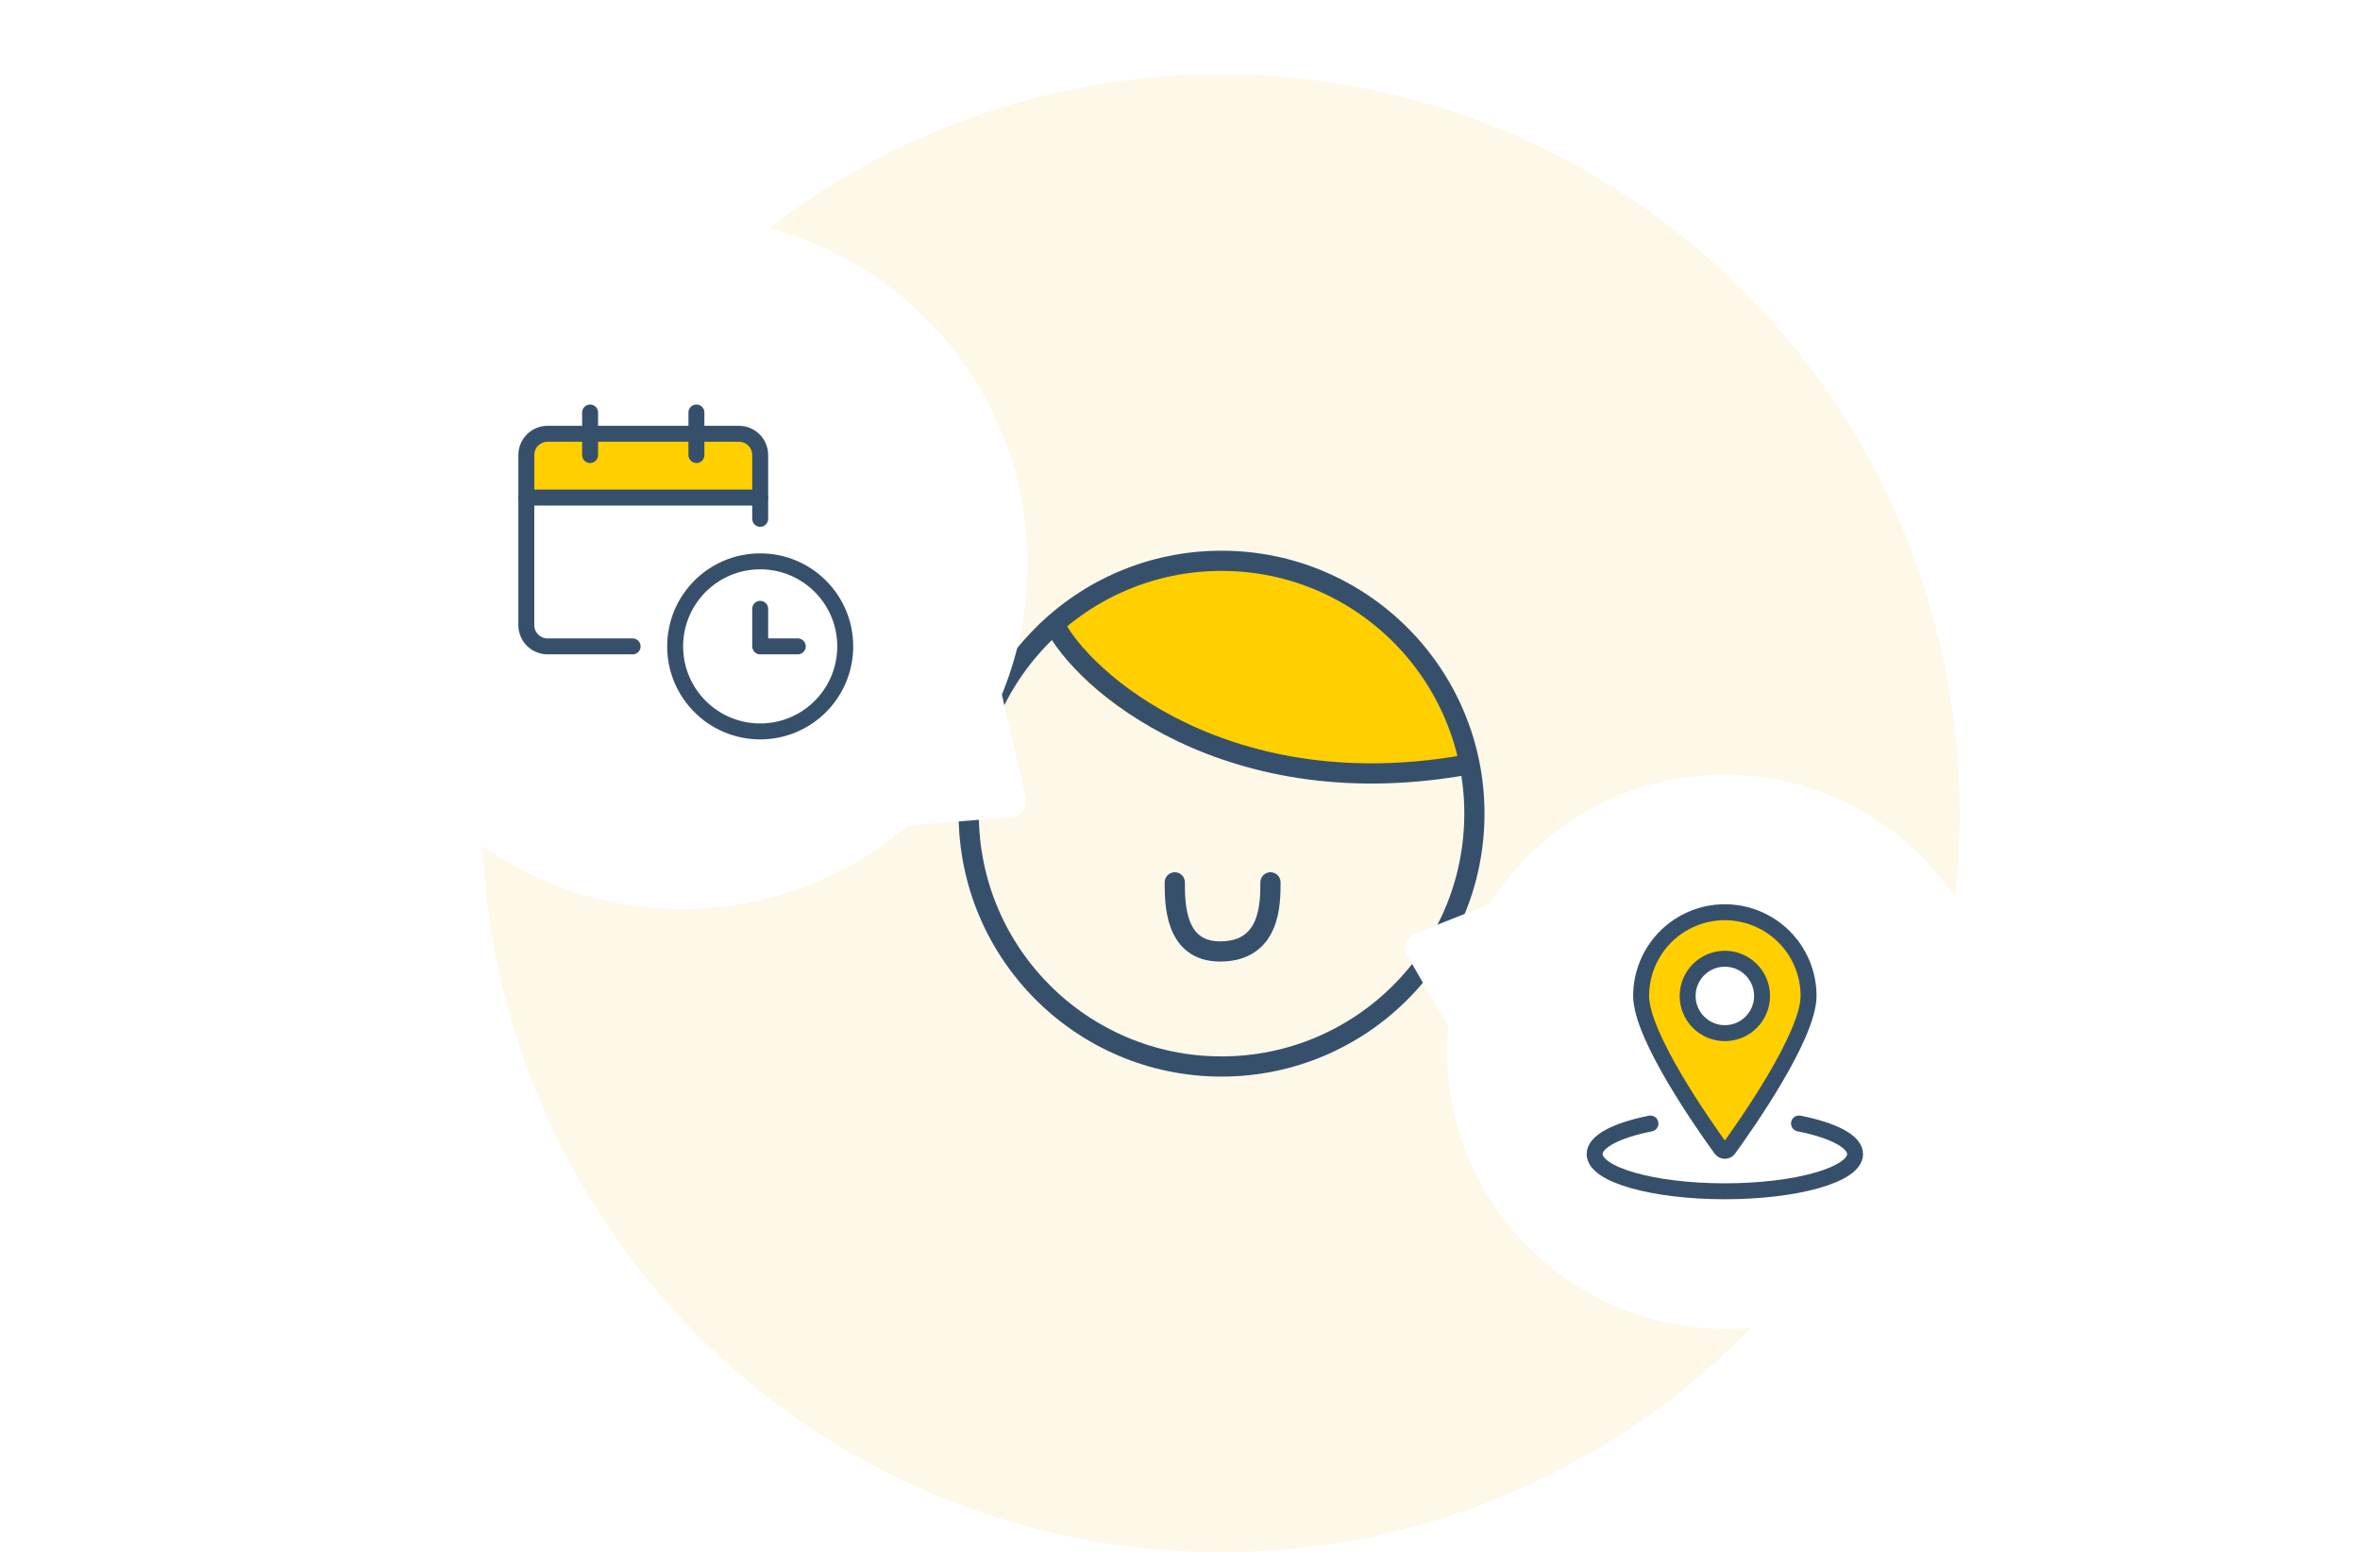
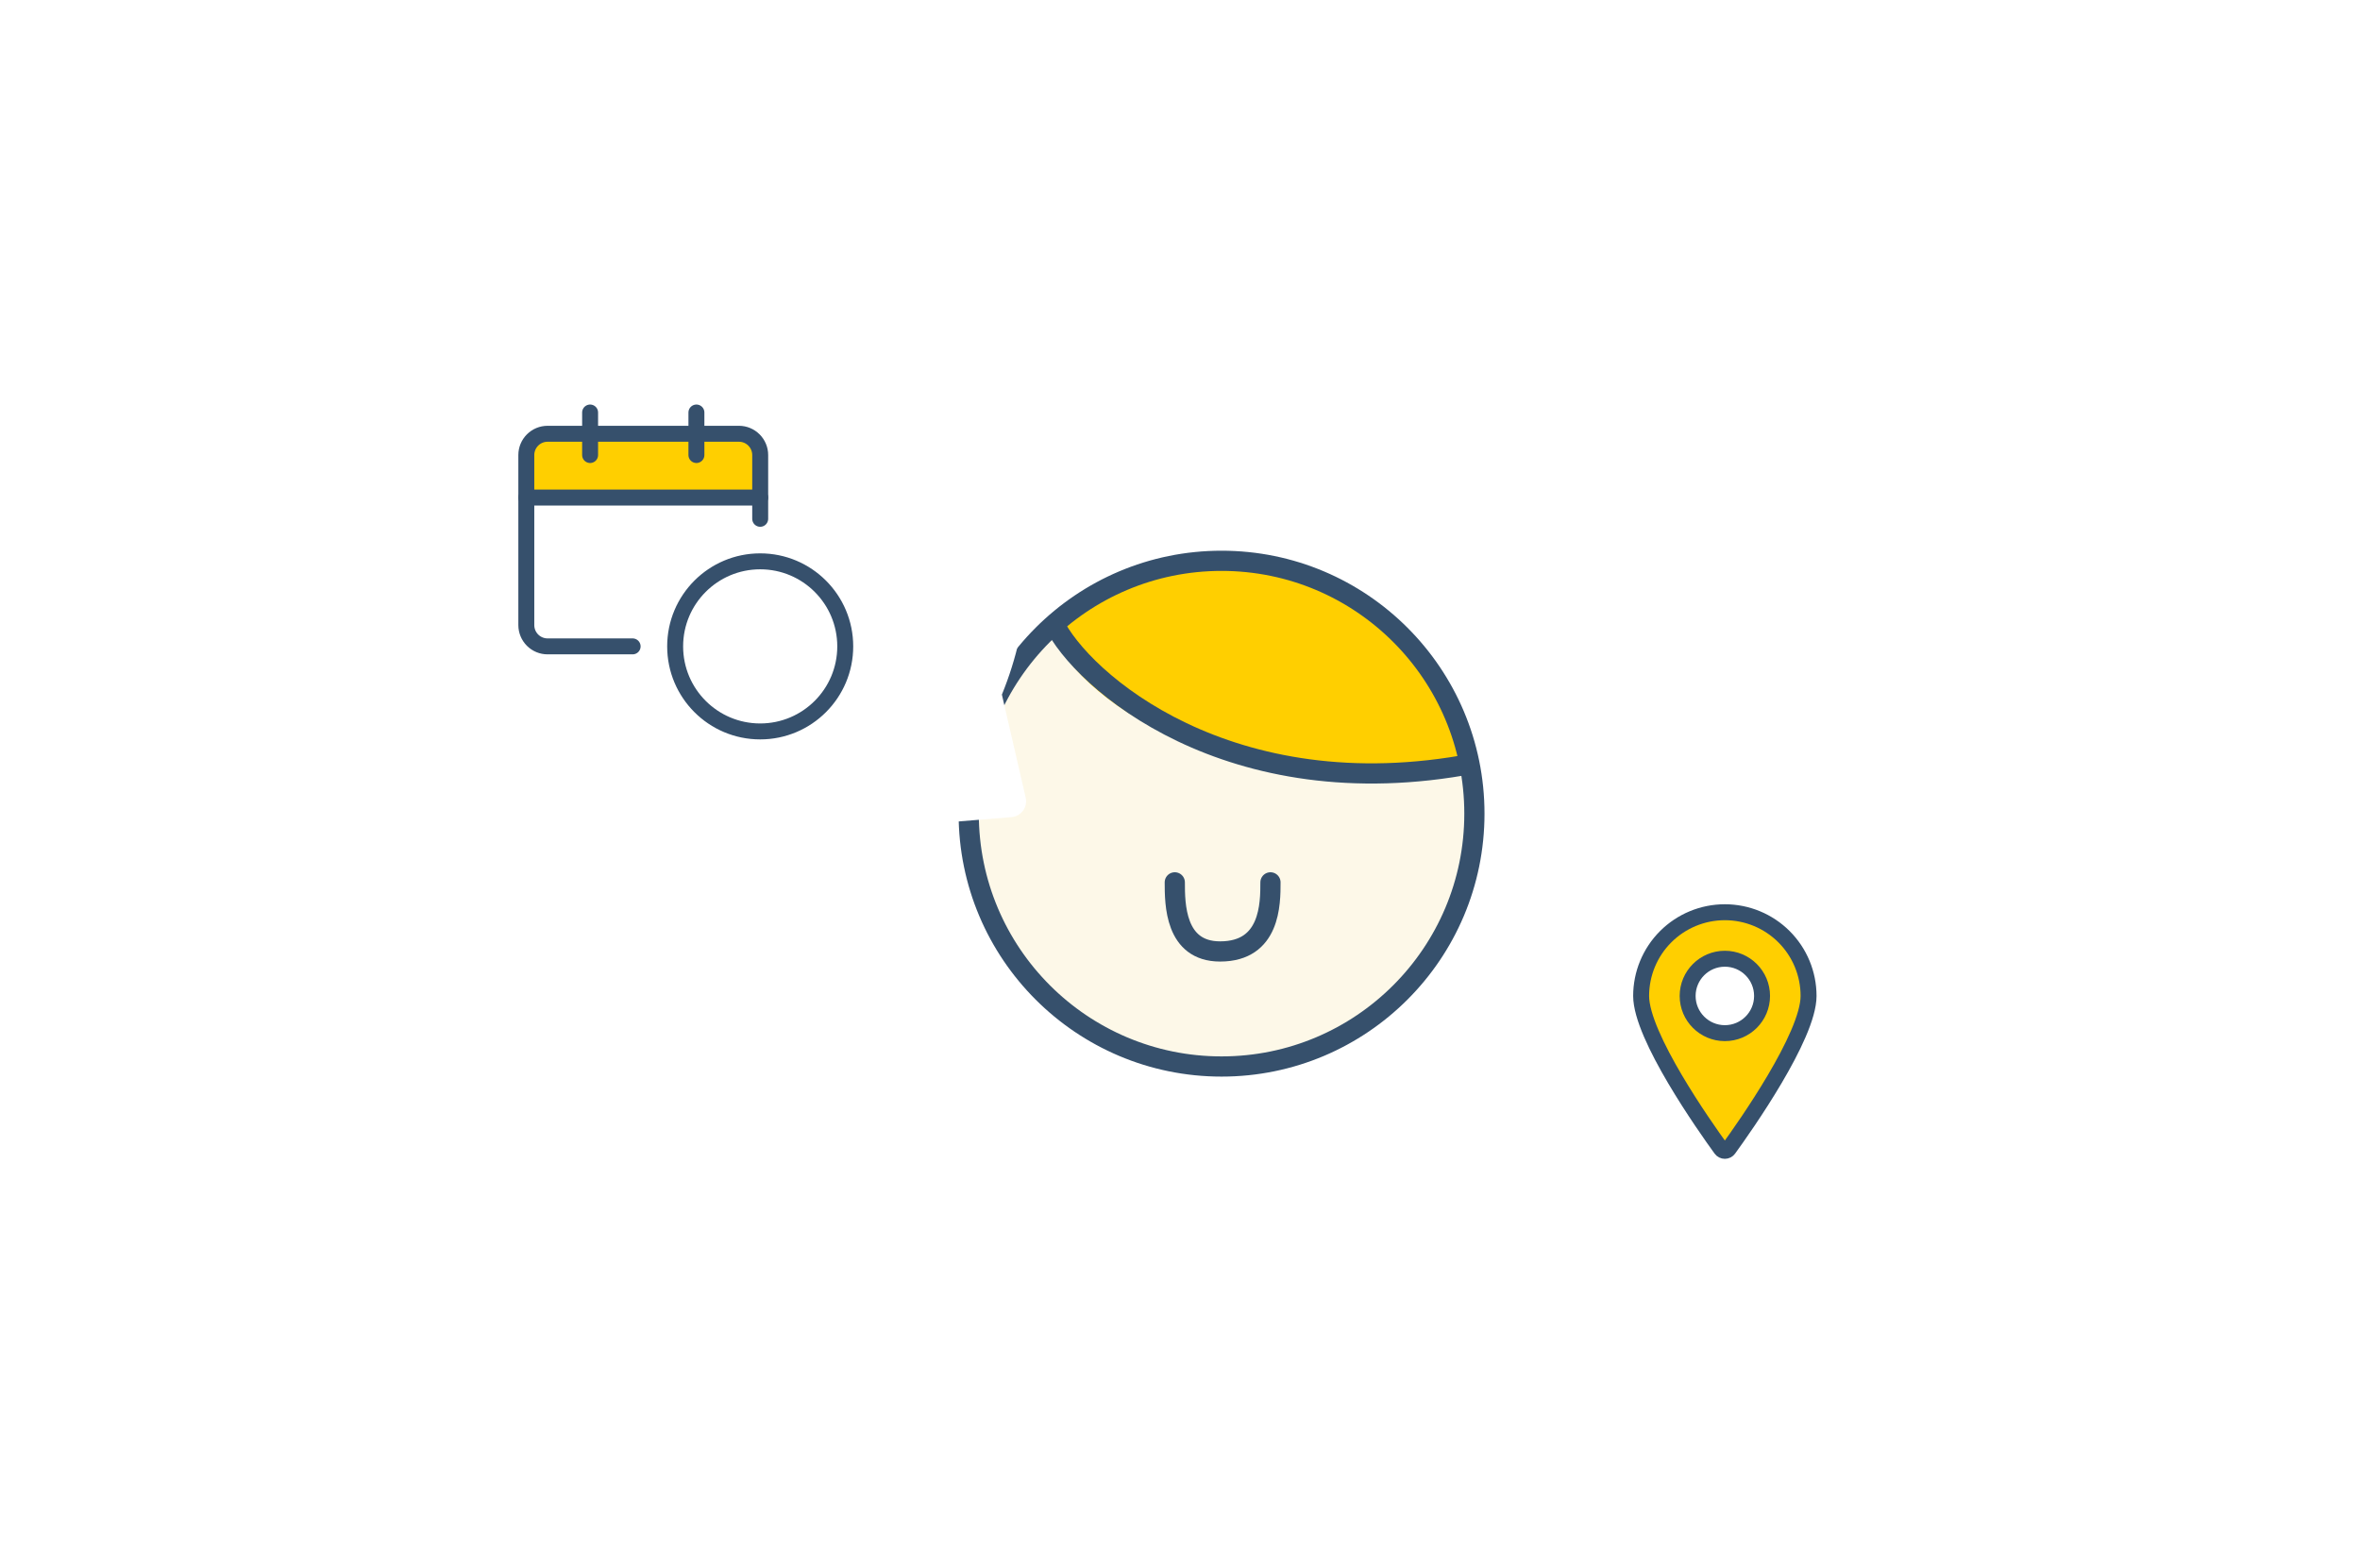
<svg xmlns="http://www.w3.org/2000/svg" width="444" height="295" viewBox="0 0 444 295" fill="none">
-   <circle cx="229.648" cy="153" r="139.021" fill="#FDF8E8" />
  <path d="M278.02 153C278.02 170.14 269.036 185.182 255.52 193.674C248.131 198.316 239.389 201 230.02 201C220.65 201 211.908 198.316 204.52 193.674C191.004 185.182 182.02 170.14 182.02 153C182.02 126.49 203.51 105 230.02 105C256.529 105 278.02 126.49 278.02 153Z" fill="#FDF8E8" />
  <path d="M277.209 143.638C231.209 152.438 203.876 131.472 198.709 120.639C198.709 116.139 216.209 102.639 237.709 106.139C266.509 110.939 276.876 133.638 277.209 143.638Z" fill="#FFCF00" />
  <path d="M198.219 117.146C203.385 127.98 231.209 152.438 277.209 143.638" stroke="#36506C" stroke-width="3.8" />
  <path d="M221.02 166C221.02 170 221.02 179 229.546 179C239.02 179 239.02 170 239.02 166" stroke="#36506C" stroke-width="3.8" stroke-linecap="round" stroke-linejoin="round" />
  <circle cx="229.818" cy="153.075" r="47.569" stroke="#36506C" stroke-width="3.8" />
  <g filter="url(#filter0_d)">
-     <path fill-rule="evenodd" clip-rule="evenodd" d="M272.466 193.089C270.332 216.423 284.268 239.1 307.457 247.127C334.728 256.566 364.47 242.166 373.886 214.962C383.302 187.758 368.827 158.052 341.556 148.613C318.134 140.505 292.89 149.983 280.265 170.053L266.308 175.616C264.608 176.294 263.905 178.323 264.823 179.907L272.366 192.928C272.398 192.983 272.432 193.037 272.466 193.089Z" fill="white" />
-   </g>
+     </g>
  <g clip-path="url(#clip0)">
    <path d="M324.506 171.62C328.683 171.62 332.689 173.279 335.643 176.233C338.596 179.186 340.256 183.192 340.256 187.37C340.256 194.955 328.281 211.933 325.215 216.156C325.133 216.267 325.027 216.358 324.903 216.42C324.78 216.483 324.644 216.515 324.506 216.515C324.368 216.515 324.231 216.483 324.108 216.42C323.985 216.358 323.878 216.267 323.797 216.156C320.731 211.933 308.756 194.955 308.756 187.37C308.756 183.192 310.415 179.186 313.369 176.233C316.323 173.279 320.329 171.62 324.506 171.62V171.62Z" fill="#FFCF00" stroke="#36506C" stroke-width="3" stroke-linecap="round" stroke-linejoin="round" />
    <path d="M324.506 194.37C328.372 194.37 331.506 191.236 331.506 187.37C331.506 183.504 328.372 180.37 324.506 180.37C320.64 180.37 317.506 183.504 317.506 187.37C317.506 191.236 320.64 194.37 324.506 194.37Z" fill="white" stroke="#36506C" stroke-width="3" stroke-linecap="round" stroke-linejoin="round" />
-     <path d="M338.457 211.366C344.832 212.628 349.006 214.735 349.006 217.12C349.006 220.986 338.039 224.12 324.506 224.12C310.973 224.12 300.006 220.986 300.006 217.12C300.006 214.74 304.162 212.637 310.506 211.373" stroke="#36506C" stroke-width="3" stroke-linecap="round" stroke-linejoin="round" />
  </g>
  <g filter="url(#filter1_d)">
    <path fill-rule="evenodd" clip-rule="evenodd" d="M188.491 130.675C199.587 103.614 191.269 71.447 166.542 53.368C137.457 32.104 96.683 38.385 75.472 67.397C54.26 96.41 60.642 137.168 89.727 158.432C114.705 176.694 148.302 174.64 170.728 155.322L190.289 153.73C192.114 153.582 193.381 151.848 192.969 150.065L188.491 130.675Z" fill="white" />
  </g>
  <g clip-path="url(#clip1)">
    <path d="M98.643 85.358C98.643 83.149 100.433 81.358 102.643 81.358H139.02C141.229 81.358 143.02 83.149 143.02 85.358V93.606H98.643V85.358Z" fill="#FFCF00" />
    <path d="M119.02 121.606H103.02C101.959 121.606 100.941 121.185 100.191 120.434C99.441 119.684 99.019 118.667 99.019 117.606V85.606C99.019 84.545 99.441 83.528 100.191 82.778C100.941 82.027 101.959 81.606 103.02 81.606H139.02C140.08 81.606 141.098 82.027 141.848 82.778C142.598 83.528 143.02 84.545 143.02 85.606V97.606" stroke="#36506C" stroke-width="3" stroke-linecap="round" stroke-linejoin="round" />
    <path d="M99.019 93.606H143.02" stroke="#36506C" stroke-width="3" stroke-linecap="round" stroke-linejoin="round" />
    <path d="M111.02 85.606V77.606" stroke="#36506C" stroke-width="3" stroke-linecap="round" stroke-linejoin="round" />
    <path d="M131.02 85.606V77.606" stroke="#36506C" stroke-width="3" stroke-linecap="round" stroke-linejoin="round" />
    <path d="M143.02 137.606C151.856 137.606 159.02 130.443 159.02 121.606C159.02 112.769 151.856 105.606 143.02 105.606C134.183 105.606 127.02 112.769 127.02 121.606C127.02 130.443 134.183 137.606 143.02 137.606Z" stroke="#36506C" stroke-width="3" stroke-linecap="round" stroke-linejoin="round" />
-     <path d="M150.092 121.606H143.02V114.537" stroke="#36506C" stroke-width="3" stroke-linecap="round" stroke-linejoin="round" />
  </g>
  <defs>
    <filter id="filter0_d" x="237.625" y="117.903" width="163.311" height="156.316" filterUnits="userSpaceOnUse" color-interpolation-filters="sRGB">
      <feFlood flood-opacity="0" result="BackgroundImageFix" />
      <feColorMatrix in="SourceAlpha" type="matrix" values="0 0 0 0 0 0 0 0 0 0 0 0 0 0 0 0 0 0 127 0" />
      <feOffset />
      <feGaussianBlur stdDeviation="5" />
      <feColorMatrix type="matrix" values="0 0 0 0 0.212 0 0 0 0 0.314 0 0 0 0 0.424 0 0 0 0.1 0" />
      <feBlend mode="normal" in2="BackgroundImageFix" result="effect1_dropShadow" />
      <feBlend mode="normal" in="SourceGraphic" in2="effect1_dropShadow" result="shape" />
    </filter>
    <filter id="filter1_d" x="27.064" y="4.865" width="213.608" height="210.454" filterUnits="userSpaceOnUse" color-interpolation-filters="sRGB">
      <feFlood flood-opacity="0" result="BackgroundImageFix" />
      <feColorMatrix in="SourceAlpha" type="matrix" values="0 0 0 0 0 0 0 0 0 0 0 0 0 0 0 0 0 0 127 0" />
      <feOffset />
      <feGaussianBlur stdDeviation="5" />
      <feColorMatrix type="matrix" values="0 0 0 0 0.212 0 0 0 0 0.314 0 0 0 0 0.424 0 0 0 0.1 0" />
      <feBlend mode="normal" in2="BackgroundImageFix" result="effect1_dropShadow" />
      <feBlend mode="normal" in="SourceGraphic" in2="effect1_dropShadow" result="shape" />
    </filter>
    <clipPath id="clip0">
      <rect width="56" height="56" fill="white" transform="translate(296.506 169.87)" />
    </clipPath>
    <clipPath id="clip1">
      <rect width="64" height="64" fill="white" transform="translate(97.019 75.606)" />
    </clipPath>
  </defs>
</svg>